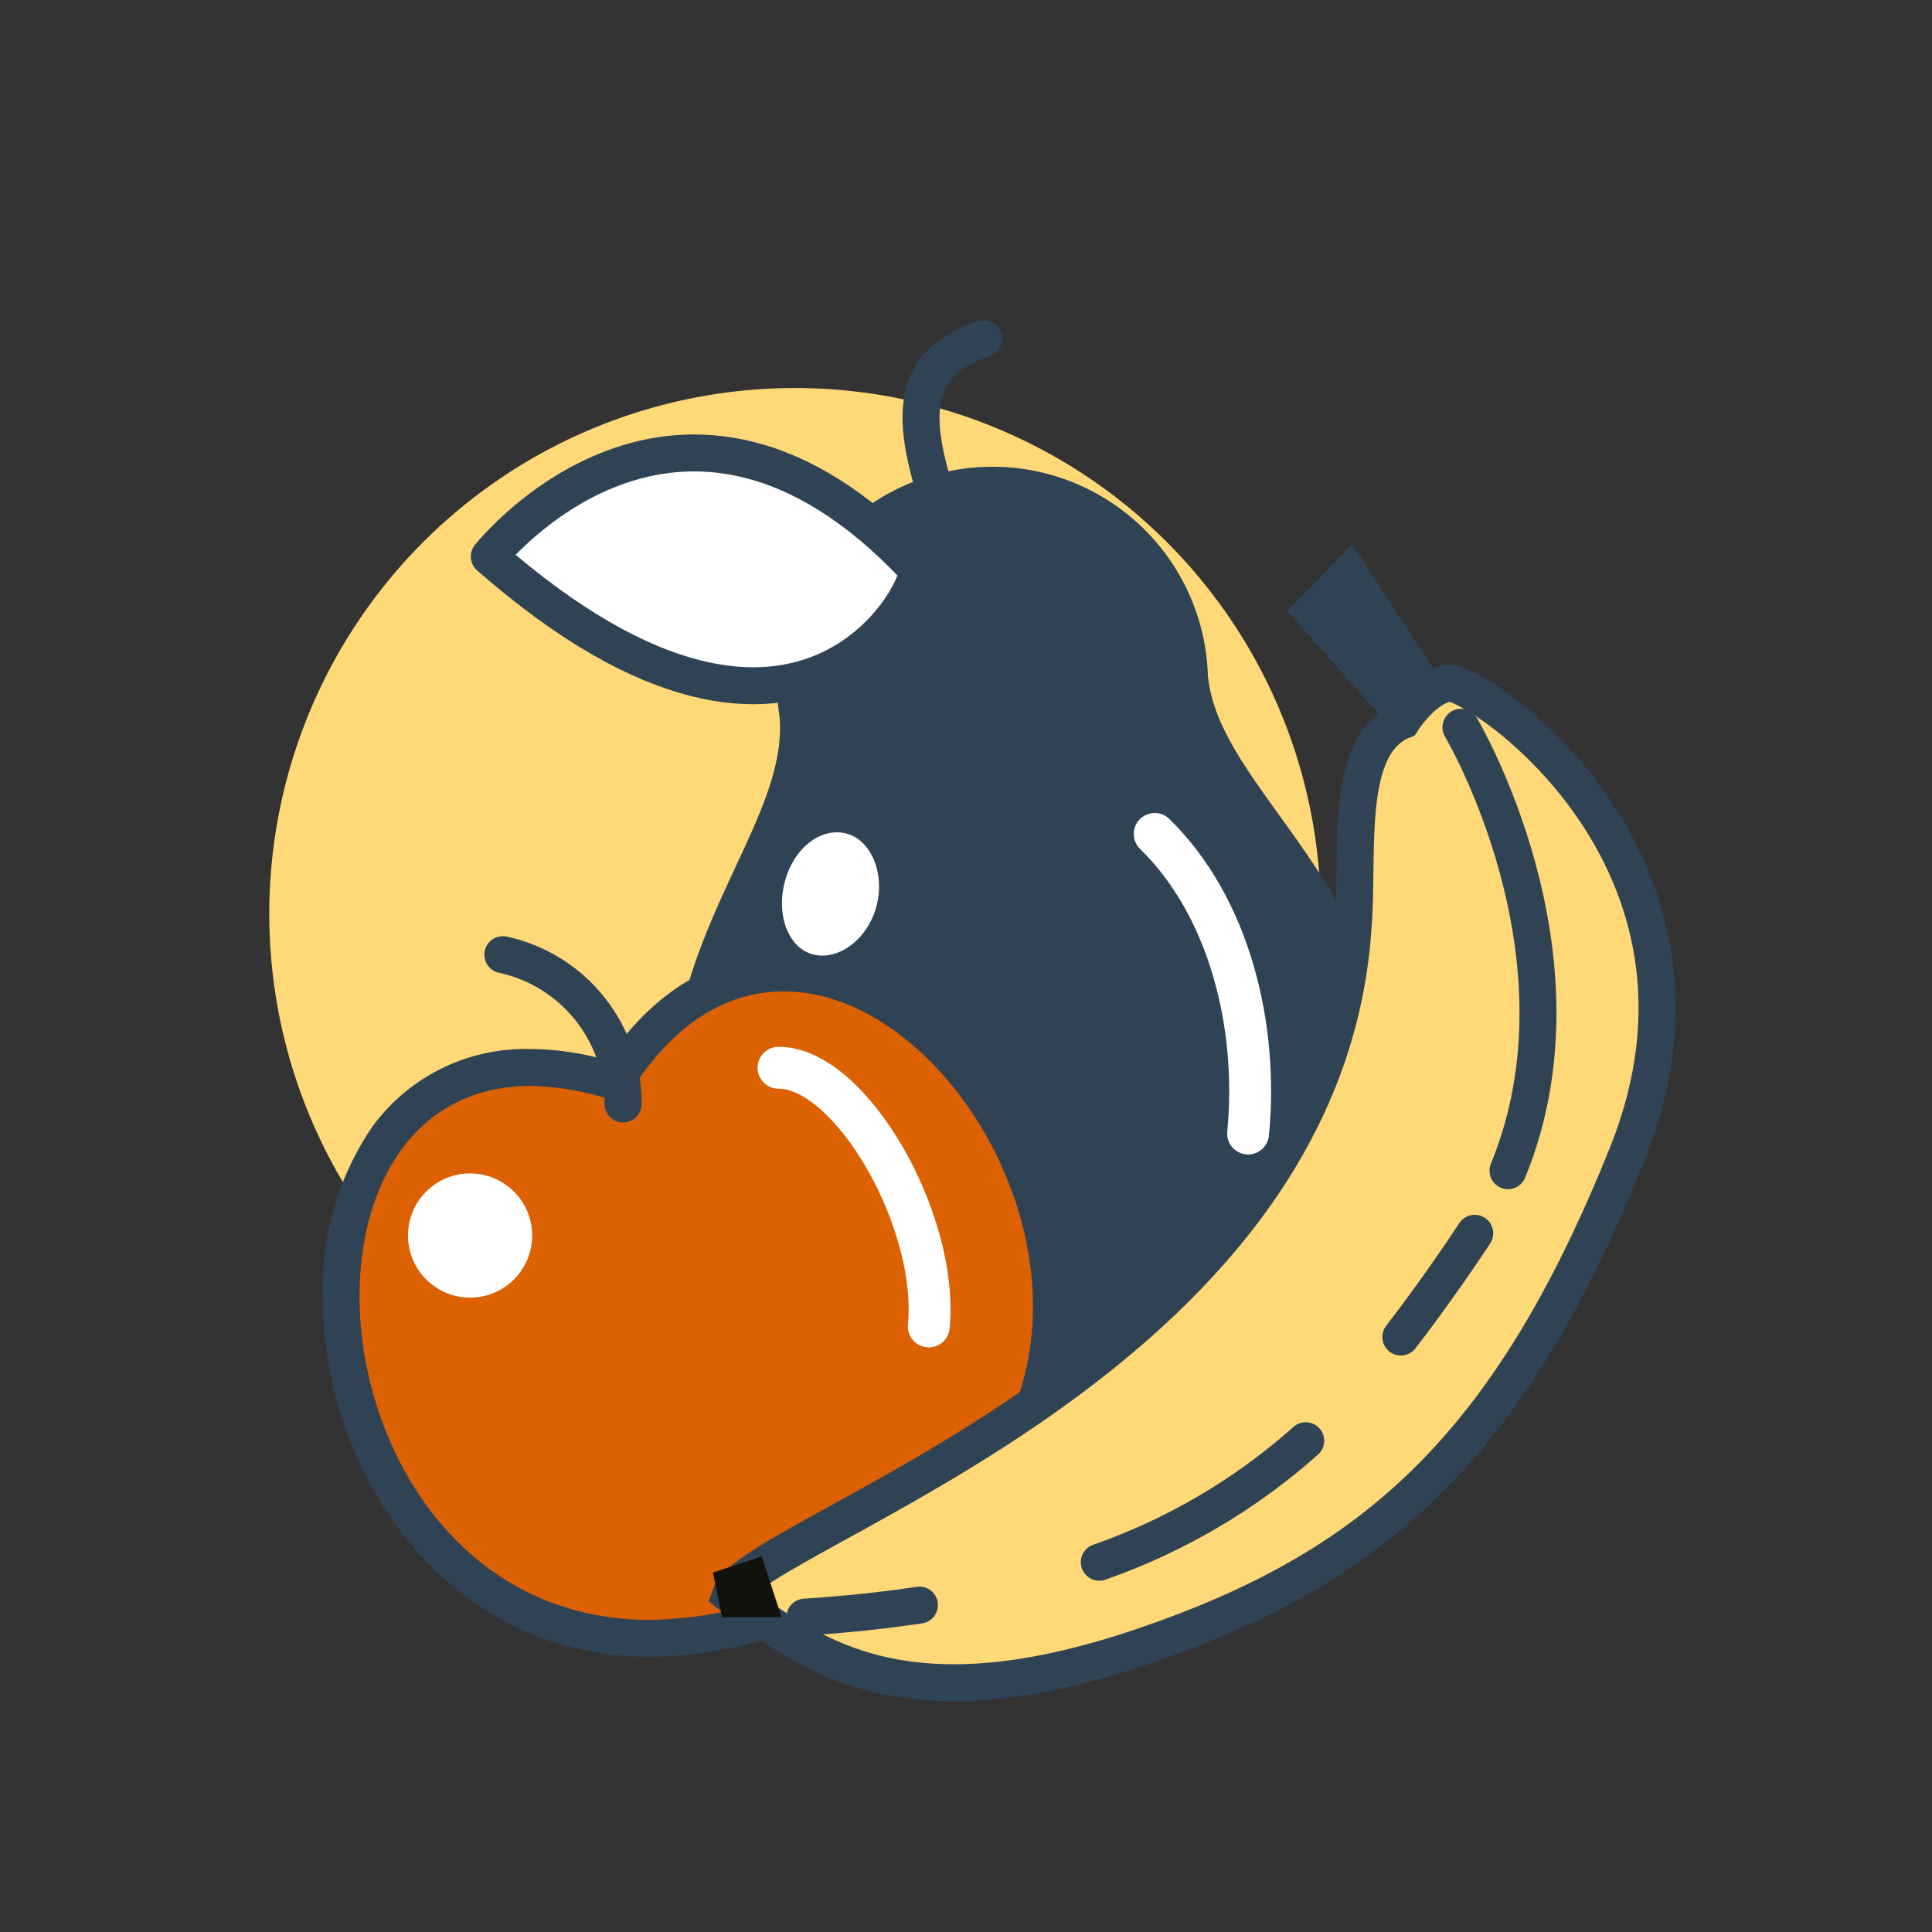
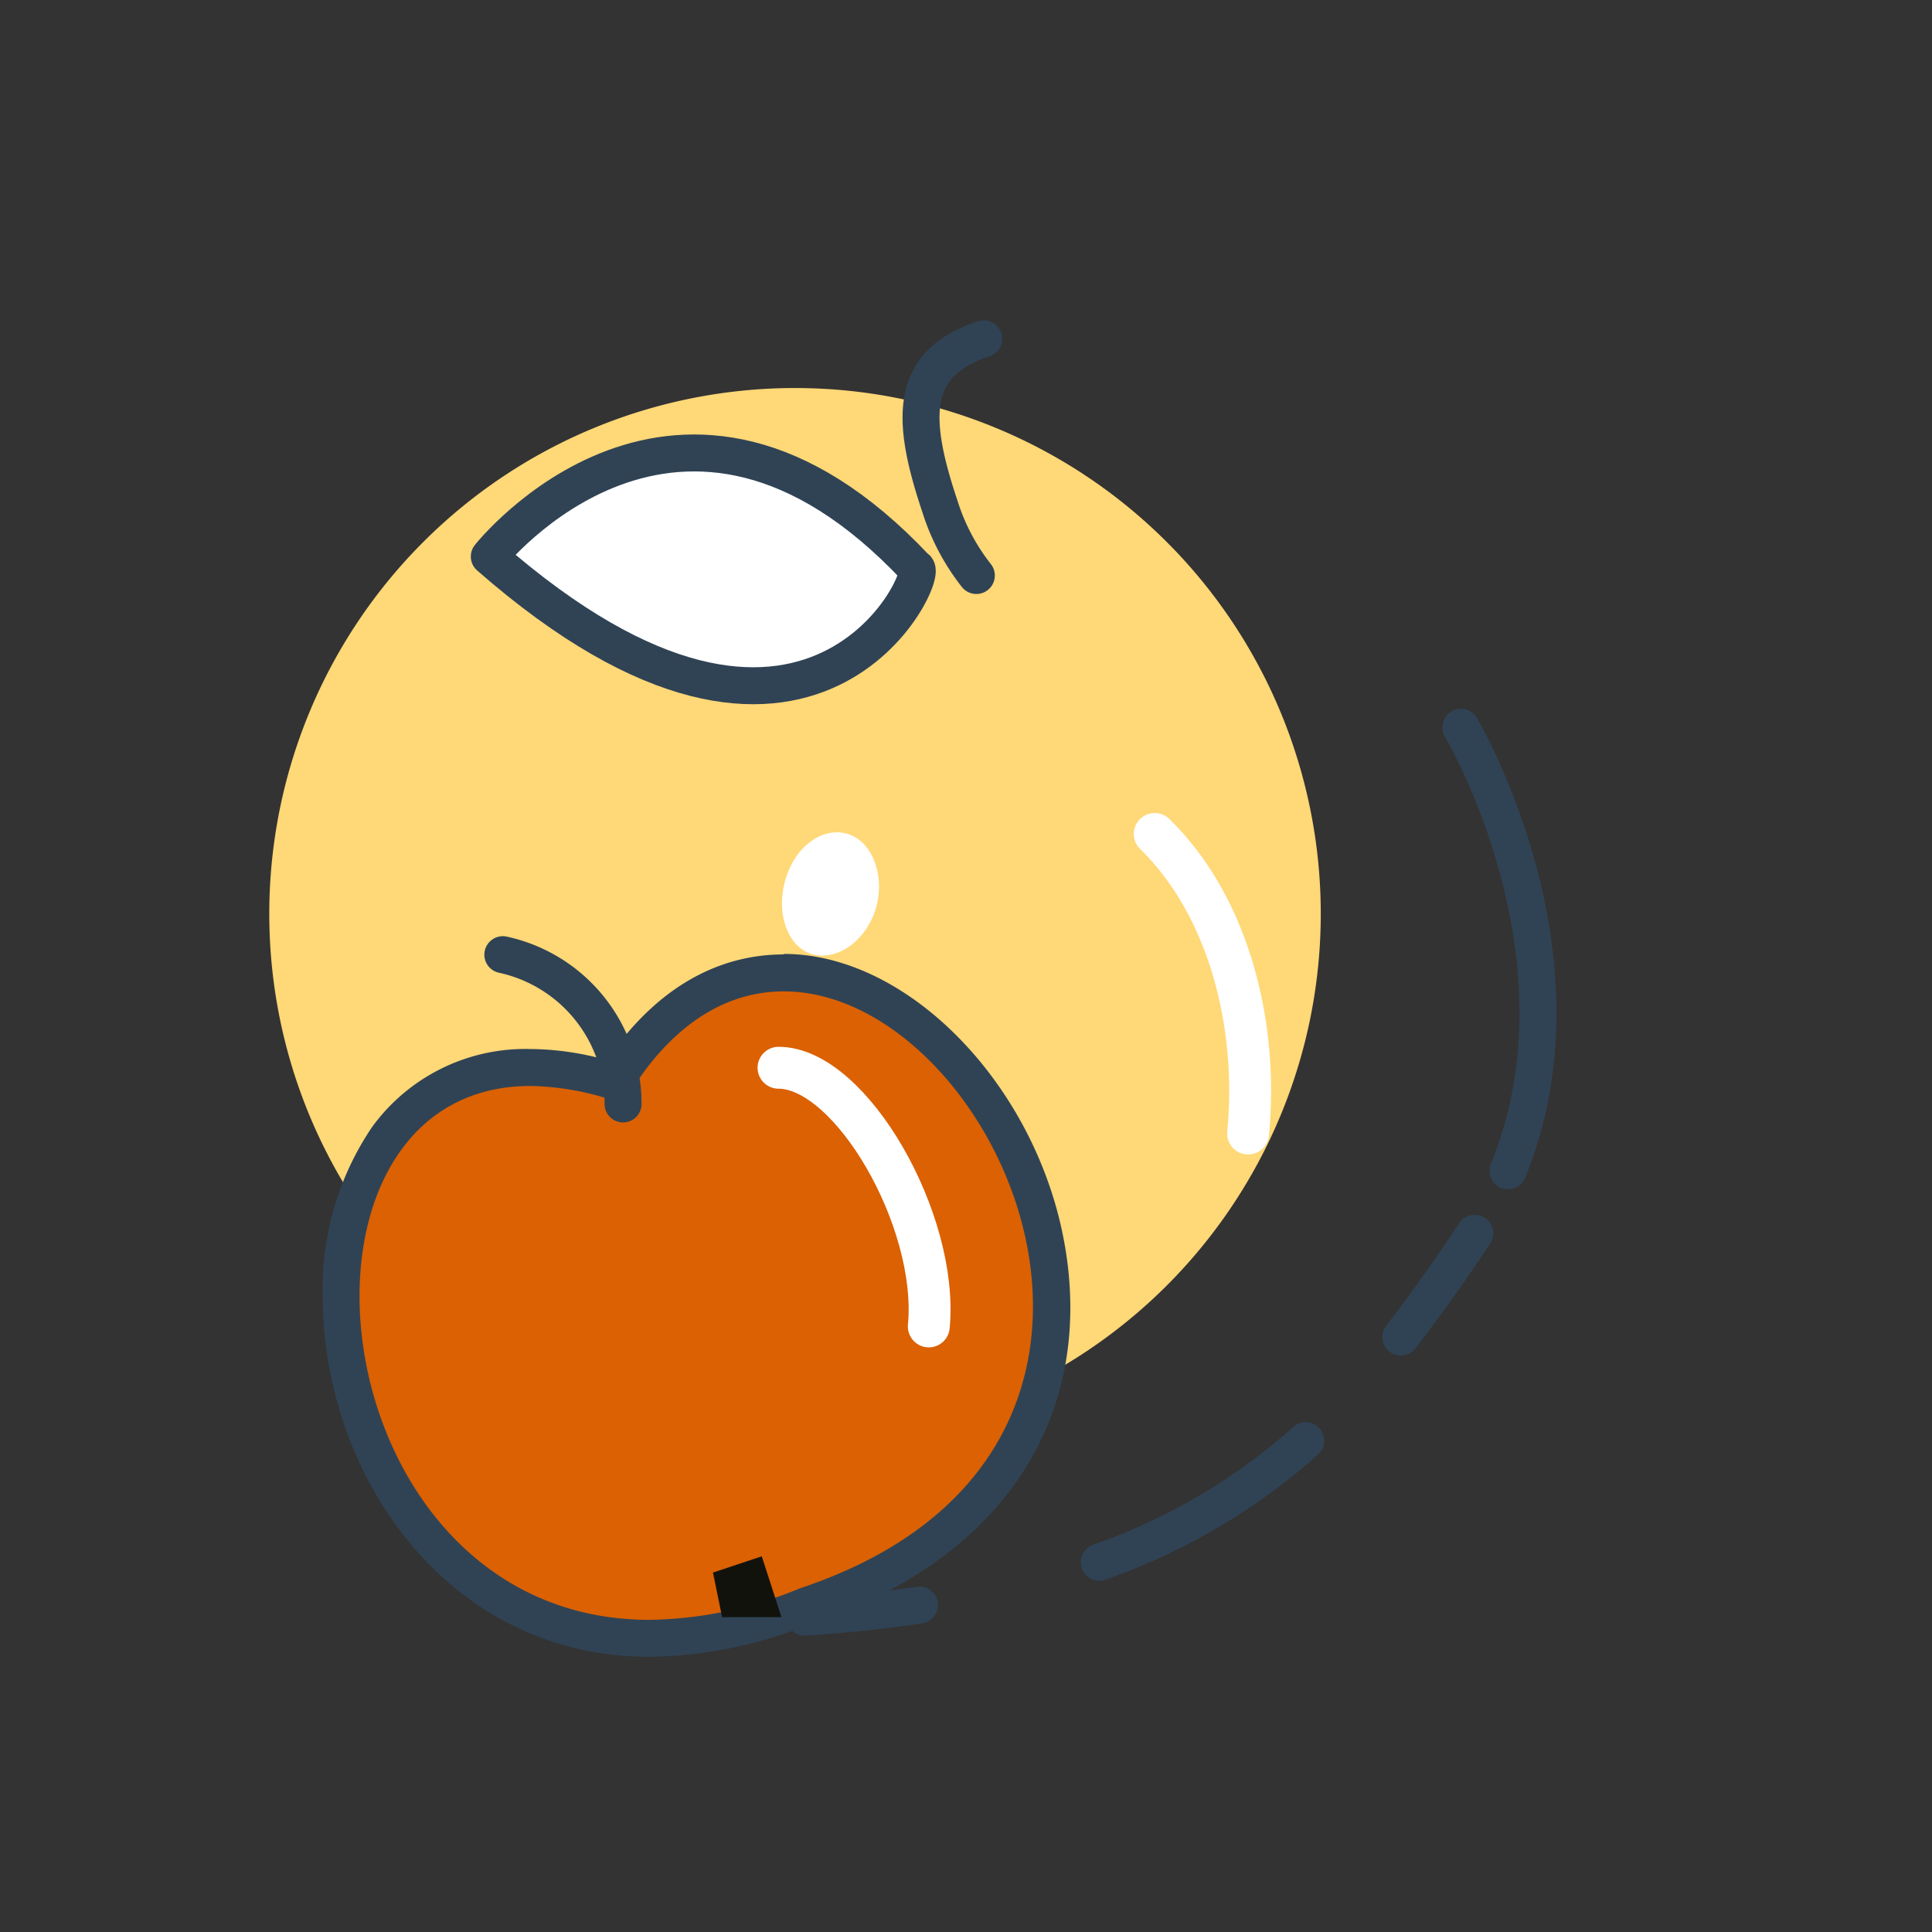
<svg xmlns="http://www.w3.org/2000/svg" viewBox="0 0 78.42 78.42">
  <rect x="0" y="0" width="78.42" height="78.42" fill="#333333" stroke="none" />
  <defs>
    <style>.cls-1,.cls-7{fill:#ffd877;}.cls-2,.cls-6{fill:#304355;}.cls-2,.cls-3,.cls-4,.cls-7{stroke:#304355;stroke-width:1.5px;}.cls-10,.cls-2,.cls-3,.cls-4{stroke-linecap:round;stroke-linejoin:round;}.cls-10,.cls-3{fill:none;}.cls-4,.cls-9{fill:#fff;}.cls-5{fill:#db6102;}.cls-7{stroke-miterlimit:10;}.cls-8{fill:#12120d;}.cls-10{stroke:#fff;stroke-width:1.7px;}</style>
  </defs>
  <title>Sanofi Ikons 62px</title>
  <g id="Layer_1" data-name="Layer 1">
    <path class="cls-1" d="M10.93,37.09A21.34,21.34,0,1,1,32.27,58.43,21.34,21.34,0,0,1,10.93,37.09Z" />
-     <path class="cls-2" d="M48.28,27.48A8,8,0,1,0,32.39,29s0,0,0,.06c.34,4.06-3.6,8-4.3,13.78,0,.12,0,.23-.05.34s0,.26,0,.39a14.32,14.32,0,0,0,0,2.36,13.9,13.9,0,0,0,27.67-2.6C55,35.72,48.73,32.25,48.28,27.48Z" />
    <path class="cls-3" d="M39.93,13.75c-3,1-3,3.16-1.78,6.8a8.8,8.8,0,0,0,1.48,2.81" />
    <path class="cls-4" d="M19.86,22.59s7.7-9.76,17.31.46C37.86,23.1,33,34.09,19.86,22.59Z" />
    <path class="cls-5" d="M26.37,66.5c-7.84,0-12.53-7.06-12.53-13.88a10.89,10.89,0,0,1,1.87-6.42,6.93,6.93,0,0,1,5.82-2.87A11.5,11.5,0,0,1,25,43.9c2.29-3.63,5-4.41,6.85-4.41,4.8,0,9.69,5.2,10.69,11.35,1.06,6.58-2.59,11.94-9.79,14.34A17.28,17.28,0,0,1,26.37,66.5Z" />
    <path class="cls-6" d="M31.81,40.24c8.72,0,17.25,18.71.66,24.23a16.49,16.49,0,0,1-6.1,1.28c-13.56,0-15.73-21.67-4.84-21.67a11.16,11.16,0,0,1,3.76.73c1.87-3.25,4.2-4.57,6.52-4.57m0-1.5h0c-2,0-4.77.77-7.18,4.29a11.62,11.62,0,0,0-3.1-.45,7.69,7.69,0,0,0-6.43,3.17,11.68,11.68,0,0,0-2,6.87c0,7.19,5,14.63,13.28,14.63A17.9,17.9,0,0,0,33,65.87c7.55-2.52,11.38-8.18,10.25-15.15-1.05-6.49-6.28-12-11.43-12Z" />
    <path class="cls-3" d="M20.41,38.75a6.19,6.19,0,0,1,4.88,6.06" />
-     <path class="cls-7" d="M56.92,29.25c-2.41,1-1.75,5.4-2,8.41-1.19,17.7-24.37,24.52-25.27,27.08,3.46,2.71,7.37,5.26,16.7,2.1s14.89-8,19.7-20-6.21-19.26-7.24-19.11S56.92,29.25,56.92,29.25Z" />
-     <polygon class="cls-6" points="58.85 28.18 54.89 22.09 52.25 24.8 56.44 29.52 58.85 28.18" />
    <polygon class="cls-8" points="30.92 63.17 31.72 65.64 29.31 65.64 28.94 63.83 30.92 63.17" />
    <path class="cls-3" d="M37.32,65.15c-1.45.22-3,.38-4.65.49" />
    <path class="cls-3" d="M53,58.48a25,25,0,0,1-8.38,4.93" />
    <path class="cls-3" d="M59.86,50.06c-1,1.51-2,2.91-3,4.21" />
    <path class="cls-3" d="M59.3,29.52s5.5,9.25,1.91,18" />
-     <path class="cls-9" d="M21.6,50.15a2.52,2.52,0,1,1-2.52-2.52A2.52,2.52,0,0,1,21.6,50.15Z" />
    <path class="cls-9" d="M35.56,36.84C35.17,38.18,34,39,33,38.74s-1.52-1.61-1.13-3,1.51-2.18,2.51-1.9S35.94,35.5,35.56,36.84Z" />
    <path class="cls-10" d="M31.6,43.34c2.94,0,6.51,6.21,6.1,10.5" />
    <path class="cls-10" d="M46.87,33.85c3.07,3,4.21,7.87,3.79,12.16" />
  </g>
</svg>